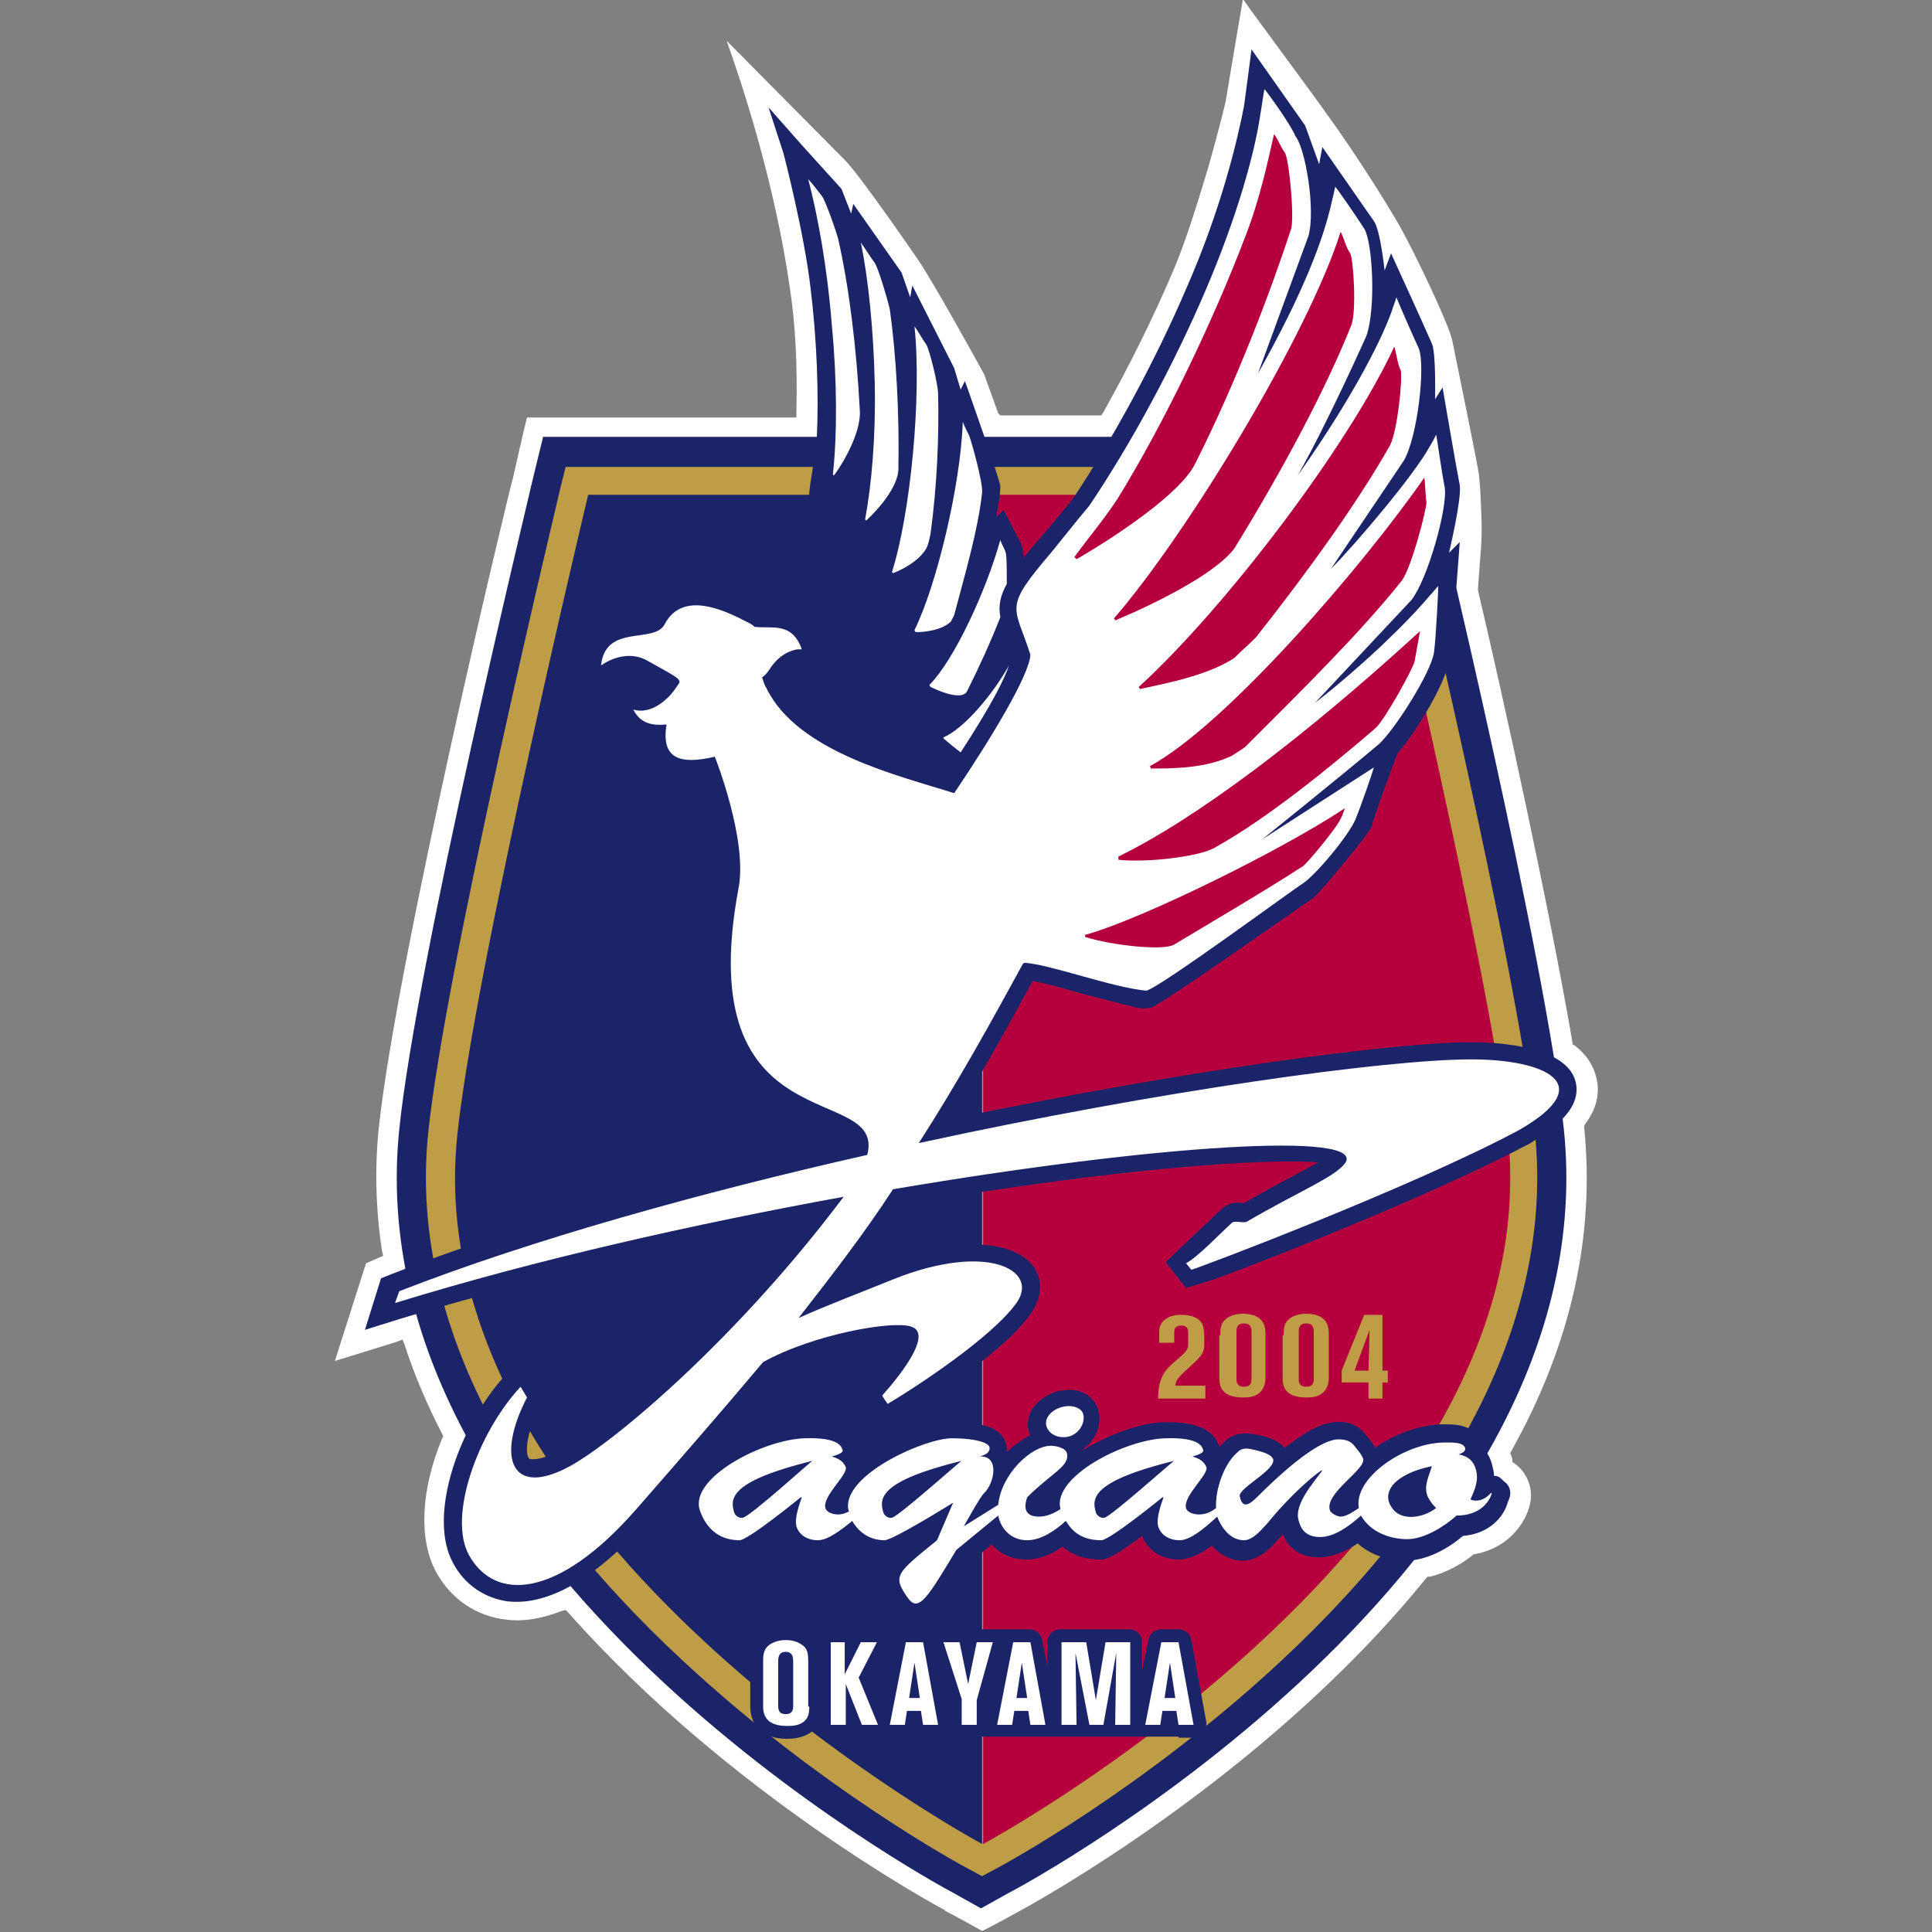
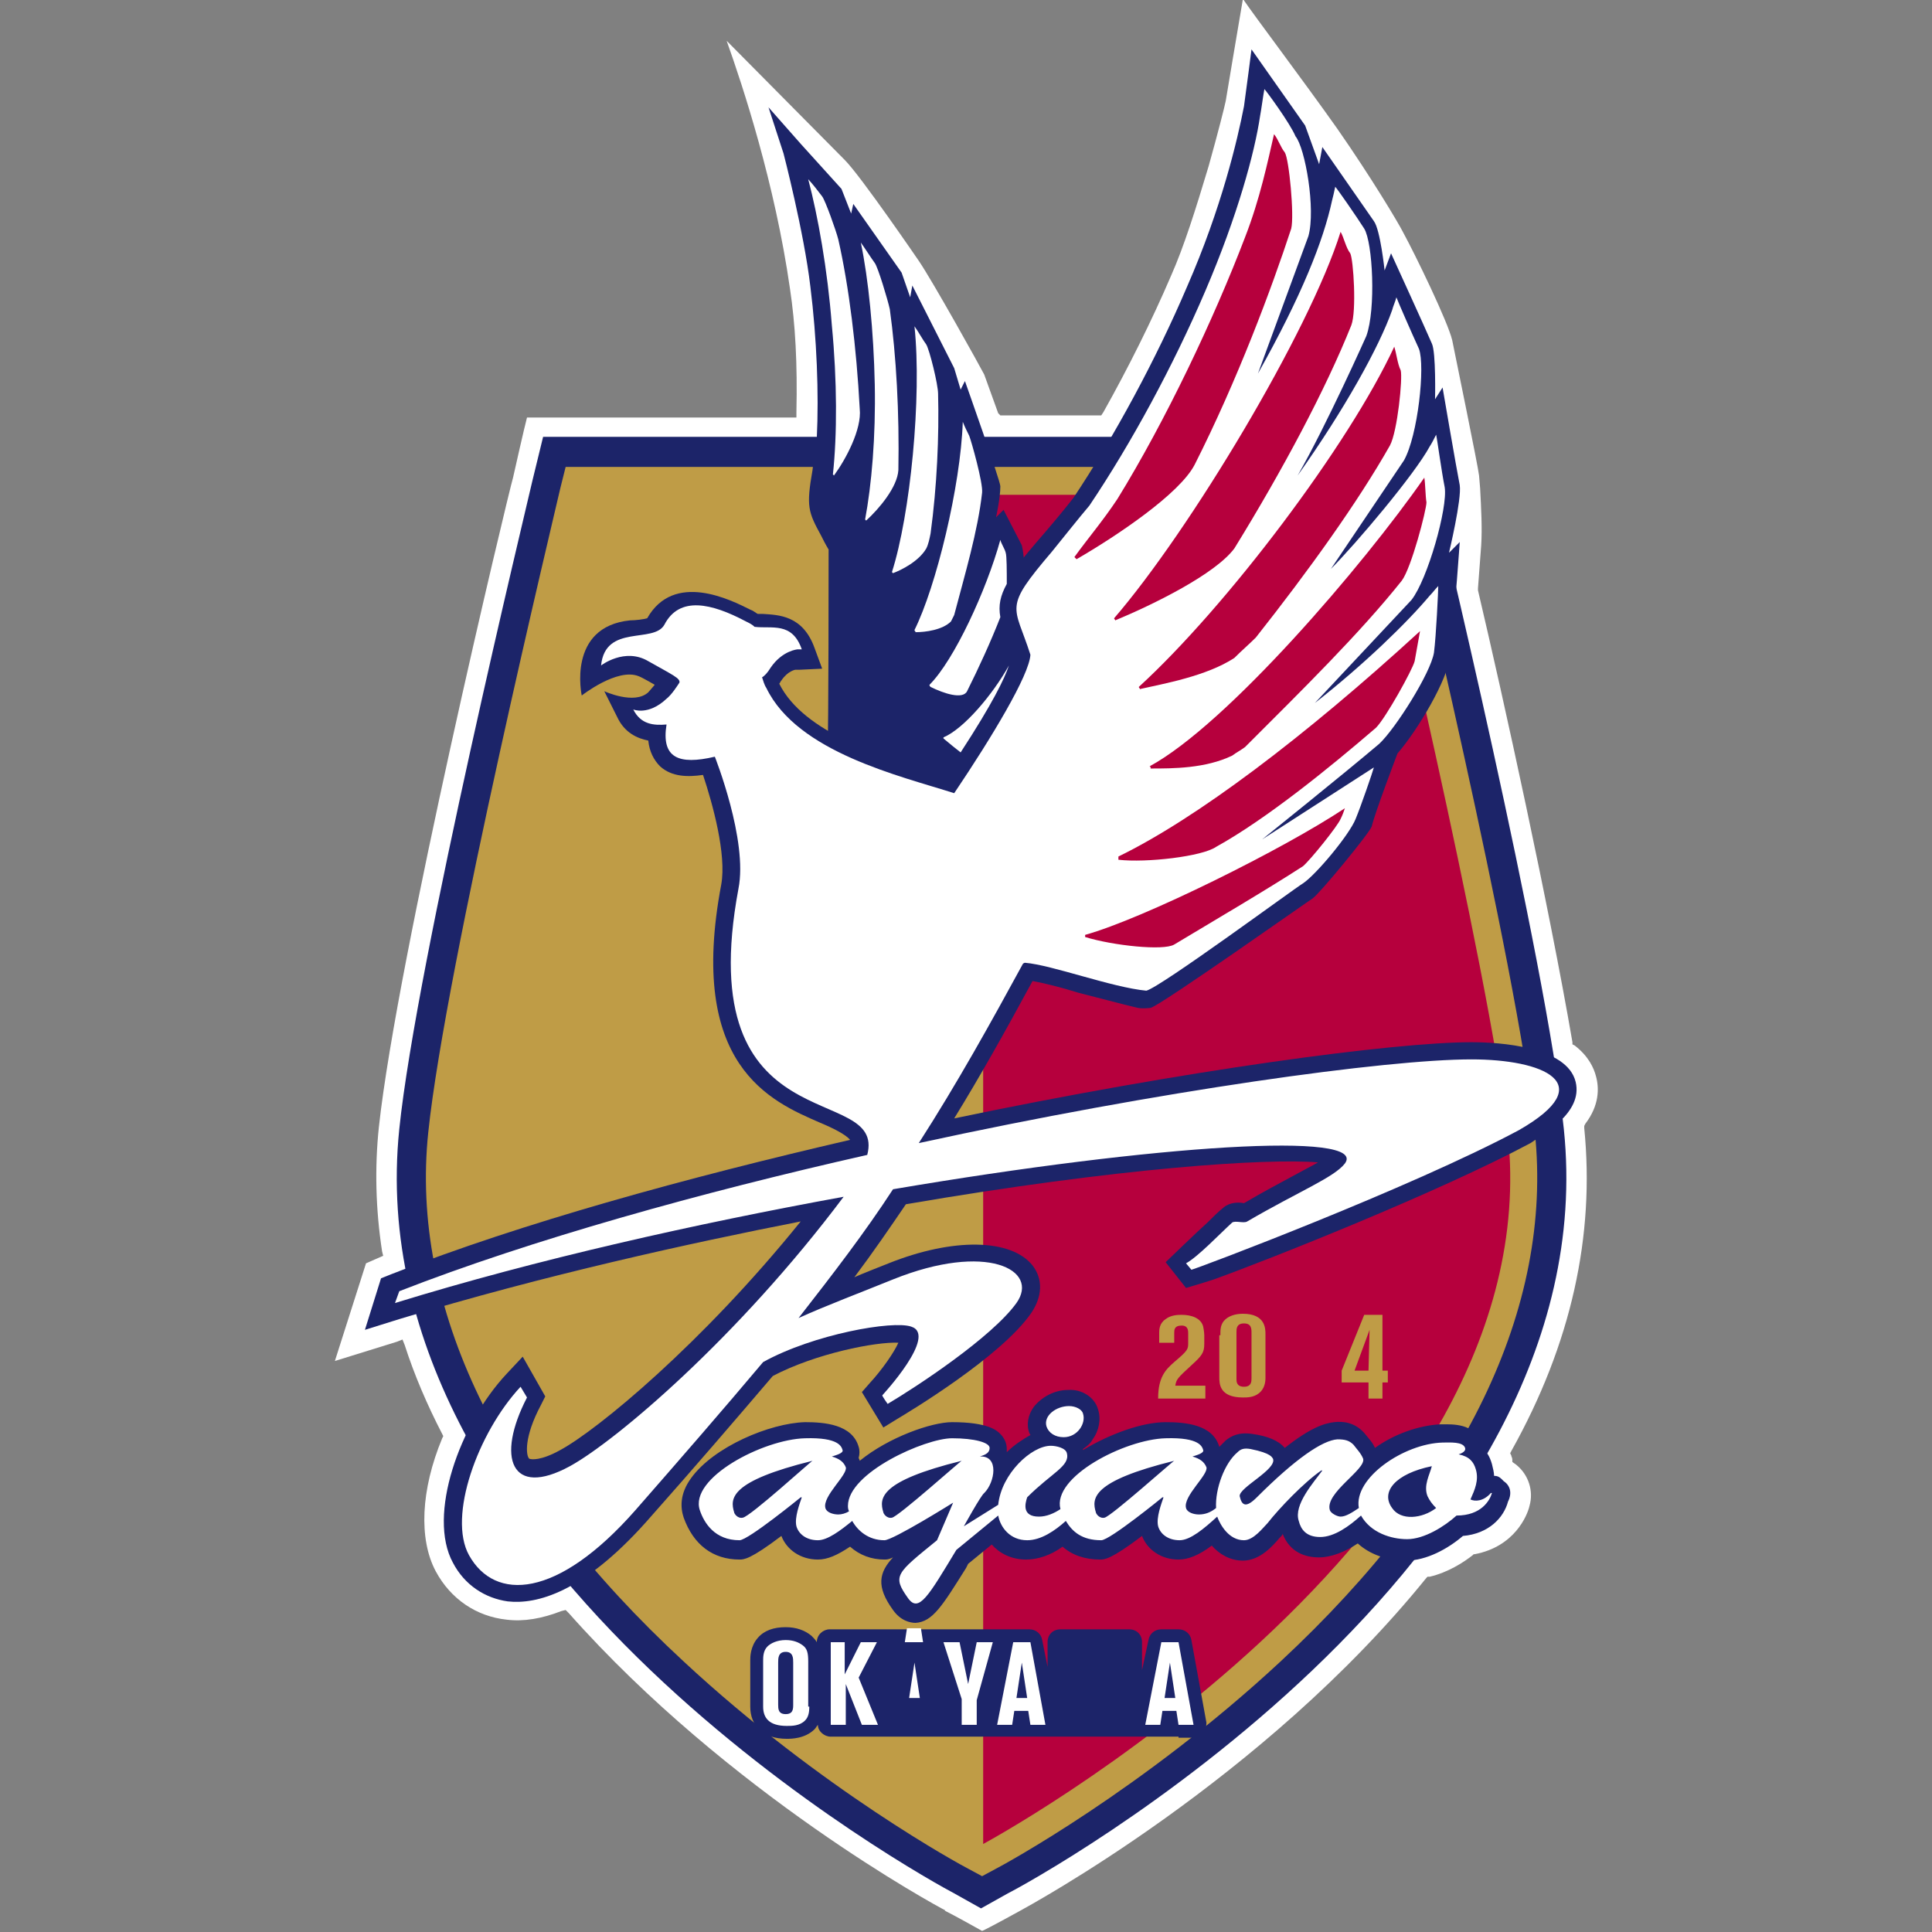
<svg xmlns="http://www.w3.org/2000/svg" version="1.1" id="レイヤー_1" x="0px" y="0px" viewBox="0 0 180 180" style="enable-background:new 0 0 180 180;" xml:space="preserve">
  <rect x="0" y="0" width="180" height="180" fill="#808080" stroke="none" />
  <style type="text/css">
	.st0{fill:#FFFFFF;}
	.st1{fill:#1C2469;}
	.st2{fill:#BF9C46;}
	.st3{fill:#B6003D;}
</style>
  <g>
    <g>
      <path class="st0" d="M147.6,105.1l0-0.2l0.1-0.2c1.3-1.7,1.3-3.3,1-4.4c-0.2-0.8-0.7-1.9-2-2.9l-0.2-0.1l0-0.2    c-2.2-12.8-6.4-31.9-8.8-42.1l0-0.1l0-0.1l0.3-4c0.1-1.6,0-3.4-0.1-5.3l-0.1-1.2c-0.1-0.9-2.2-11.1-2.5-12.6    c-0.4-1.7-3.4-7.9-4.6-10.1c-0.4-0.8-2.9-5-6.1-9.6c-3.4-4.8-7.5-10.2-8.8-12.1c-0.5,2.9-1.6,9.5-1.6,9.5    c-0.1,0.5-0.7,2.9-1.6,6.1c-1.2,4-2.3,7.5-3.5,10.2c-1.8,4.2-4,8.6-6.3,12.7l-0.2,0.3h-0.3h-8.7h-0.4L93,38.5l-1.3-3.6    c-0.3-0.6-4.8-8.7-6.1-10.6c0,0-5.4-7.9-6.9-9.4l-11-11.1c1.5,4.2,4.5,13.3,5.9,23.1c0.5,3.3,0.7,7,0.6,11.5l0,0.5h-0.5H54.8h-5.7    c-0.2,0.7-1.3,5.6-1.3,5.6C47.3,46.2,37,89.3,35.3,105c-0.4,3.8-0.3,7.7,0.3,11.6c0,0,0.1,0.4,0.1,0.4l-1.6,0.7l-2.9,9.1L37,125    l0.5-0.2l0.2,0.5c0.9,2.8,2.1,5.6,3.5,8.3l0.1,0.2l-0.1,0.2c-2,4.8-2.2,9.4-0.6,12.4c1.4,2.6,3.8,4.2,6.6,4.5    c1.6,0.2,3.3-0.1,5.1-0.8l0.4-0.1l0.3,0.3c14.9,16.8,34.3,27.3,35.1,27.7l-0.1,0c0.2,0.1,1,0.5,3.5,1.9c0.5-0.2,3.4-1.8,3.4-1.8    c0.9-0.5,22.8-12.3,38-31.1l0.1-0.1l0.2,0c1.7-0.4,3.1-1.3,4-2l0.1-0.1l0.1,0c3.7-0.7,4.9-3.6,5.1-4.5c0.4-1.4-0.1-2.9-1.2-3.8    c-0.1-0.1-0.3-0.2-0.4-0.3l0-0.1l0-0.1c0-0.2-0.1-0.3-0.1-0.4l-0.1-0.2l0.1-0.2C146.4,125.2,148.6,115.1,147.6,105.1z" />
    </g>
    <g>
      <path class="st1" d="M145.7,105.2c-1.6-15.6-11.9-58.6-12.4-60.4l-1-4.1H91.5H50.6l-1,4.1c-0.4,1.8-10.8,44.8-12.4,60.4    c-4.2,40.7,49.4,70,51.7,71.2l2.5,1.4l2.5-1.4C96.3,175.2,149.9,145.9,145.7,105.2z" />
      <path class="st2" d="M143,105.5c-1.6-15.4-11.9-58.2-12.3-60l-0.5-2H91.5H52.7l-0.5,2c-0.4,1.8-10.7,44.6-12.3,60    c-1.7,16.2,6.5,33.3,23.8,49.3c12.8,11.9,25.9,19,26.5,19.3l1.3,0.7l1.3-0.7c0.6-0.3,13.7-7.4,26.5-19.3    C136.5,138.8,144.7,121.8,143,105.5z" />
-       <path class="st1" d="M42.6,105.8c-3.9,37.6,48.9,66,48.9,66V46.1c-0.1,0-36.7,0-36.7,0S44.2,90.4,42.6,105.8" />
      <path class="st3" d="M91.5,46.1c0.1,0,36.7,0,36.7,0s10.6,44.3,12.3,59.7c3.9,37.6-48.9,66-48.9,66V46.1z" />
      <g>
        <g>
          <path class="st2" d="M109.4,125.1H108v-0.9c0-0.3,0-0.9,0.6-1.3c0.5-0.4,1.2-0.4,1.5-0.4c0.9,0,1.8,0.3,2,1.1      c0,0,0.1,0.5,0.1,0.8v0.8c0,0.8-0.2,1.1-1.2,2c-1.3,1.2-1.4,1.3-1.5,1.9h2.8v1.2h-4.4c0-2,0.7-2.7,1.5-3.4      c1.3-1.1,1.3-1.2,1.3-1.8v-0.9c0-0.2,0-0.7-0.6-0.7c-0.7,0-0.7,0.4-0.7,0.7V125.1z" />
          <path class="st2" d="M113.7,124.4c0-0.5,0-0.9,0.3-1.3c0.4-0.5,1.1-0.7,1.8-0.7c2.1,0,2.1,1.4,2.1,1.9v4.1c0,0.4-0.1,1-0.6,1.4      c-0.5,0.4-1.1,0.4-1.5,0.4c-2.2,0-2.2-1.3-2.2-1.9V124.4z M115.2,128.5c0,0.2,0,0.7,0.7,0.7c0.7,0,0.7-0.5,0.7-0.8v-4.2      c0-0.4,0-0.9-0.7-0.9c-0.7,0-0.7,0.5-0.7,0.8V128.5z" />
-           <path class="st2" d="M119.6,124.4c0-0.5,0-0.9,0.3-1.3c0.4-0.5,1.1-0.7,1.8-0.7c2.1,0,2.1,1.4,2.1,1.9v4.1c0,0.4-0.1,1-0.6,1.4      c-0.5,0.4-1.1,0.4-1.5,0.4c-2.2,0-2.2-1.3-2.2-1.9V124.4z M121,128.5c0,0.2,0,0.7,0.7,0.7c0.7,0,0.7-0.5,0.7-0.8v-4.2      c0-0.4,0-0.9-0.7-0.9c-0.7,0-0.7,0.5-0.7,0.8V128.5z" />
          <path class="st2" d="M127.1,122.5h1.7v5.2h0.5v1.1h-0.5v1.5h-1.3v-1.5h-2.5v-1.1L127.1,122.5z M127.5,127.7l0.1-3.8l-1.4,3.8      H127.5z" />
        </g>
        <g>
          <path class="st1" d="M140.1,138l-0.2-0.2c-0.2-0.2-0.4-0.3-0.7-0.3c0-0.3-0.1-0.7-0.2-1.1c-0.2-0.7-0.5-1.2-1-1.6      c0-0.2,0-0.3-0.1-0.4c-0.5-1.8-2.6-1.7-3.5-1.7l-0.2,0c-2,0.1-4.3,0.9-6.1,2.2c-0.2-0.5-0.6-0.9-1-1.4c-0.9-1-2-1.1-2.8-1      c-0.9,0.1-2.2,0.5-4.6,2.4c-0.6-0.7-1.6-1.1-3-1.3c-1.3-0.2-2,0.2-2.5,0.6c-0.2,0.2-0.4,0.4-0.6,0.6c-0.6-2.1-3.2-2.3-5-2.3      c-2.2,0-5.2,1.1-7.7,2.6c0,0,0-0.1,0-0.1c0.3-0.2,0.7-0.5,0.9-0.9c0.6-0.8,0.8-1.9,0.5-2.8c-0.3-1.1-1.5-1.9-2.8-1.8      c-1.3,0-2.5,0.7-3.2,1.6c-0.5,0.7-0.7,1.6-0.4,2.4c0,0.1,0.1,0.1,0.1,0.2c-0.7,0.4-1.5,0.9-2.2,1.6c0-0.1,0-0.2,0-0.3      c0-0.5-0.2-1-0.6-1.4c-0.3-0.3-1.1-1.1-4.5-1.1c-1.9,0-5.9,1.4-8.6,3.6c0-0.1-0.1-0.2-0.1-0.3c0.1-0.3,0.1-0.7,0-1      c-0.6-2.1-3.2-2.3-5-2.3c-3.3,0.1-8.5,2.3-10.6,5.2c-1.1,1.5-1,2.8-0.7,3.7c0.9,2.5,2.7,3.9,5.2,3.9c0.4,0,1,0,3.9-2.2      c0.5,1.3,1.8,2.2,3.4,2.2c0.9,0,1.8-0.4,3-1.2c0.9,0.8,2,1.2,3.2,1.2c0.2,0,0.4,0,0.8-0.2c-1.3,1.4-1.6,2.7,0,4.9      c0.7,1,1.6,1.2,2.1,1.2c1.6-0.1,2.5-1.6,4.7-5.1l0.2-0.4l2.2-1.8c0.7,0.8,1.8,1.4,3.2,1.4c1.1,0,2.3-0.4,3.4-1.2      c0.9,0.8,2.1,1.2,3.5,1.2c0.4,0,1,0,3.9-2.2c0.5,1.3,1.8,2.2,3.4,2.2c0.9,0,1.9-0.4,3.1-1.3c0.7,0.8,1.7,1.4,2.9,1.4      c1.6,0,2.8-1.4,3.4-2.1l0.1-0.1c0.1-0.1,0.2-0.2,0.2-0.3c0.7,1.8,2.2,2.2,3.4,2.2c1.1,0,2.4-0.5,3.6-1.3c1.1,1,2.7,1.6,4.5,1.6      c1.9,0,3.9-1.1,5.3-2.3c2.4-0.2,3.8-1.7,4.2-3.2C140.9,139.1,140.7,138.4,140.1,138z" />
          <path class="st1" d="M109.8,161.9h1.4c0.4,0,0.7-0.2,0.9-0.4c0.2-0.3,0.3-0.6,0.3-1l-1.4-7.7c-0.1-0.6-0.6-1-1.2-1h-1.6      c-0.6,0-1.1,0.4-1.2,1l-0.6,2.8V153c0-0.7-0.5-1.2-1.2-1.2h-6.4c-0.7,0-1.2,0.5-1.2,1.2v2.3l-0.5-2.5c-0.1-0.6-0.6-1-1.2-1H77.3      c-0.6,0-1.2,0.5-1.2,1.2c-0.1-0.2-0.3-0.4-0.5-0.6c-0.6-0.5-1.4-0.8-2.4-0.8c-1.1,0-2,0.3-2.6,1c-0.7,0.8-0.7,1.8-0.7,2.1v4.3      c0,0.9,0.3,1.6,0.8,2.1c0.6,0.6,1.5,0.9,2.6,0.9c0.4,0,1.7,0,2.6-0.9c0.1-0.1,0.2-0.3,0.3-0.4c0,0.6,0.6,1.1,1.2,1.1H109.8z" />
          <path class="st1" d="M146.8,100.8c-0.8-3.3-7.1-3.7-9.7-3.7c-7.2,0-26.7,2.6-48.2,7.1c2.4-3.9,4.7-8,7.3-12.8      c1.1,0.2,2.7,0.6,4.3,1.1c1.6,0.4,4.2,1.1,5.5,1.4c0.5,0.1,1.2,0,1.2,0c0.9-0.2,14.9-10.1,15.1-10.2c0.7-0.5,5.3-6.1,5.5-6.7      c0.3-1.3,2.4-6.8,2.4-6.8c1.9-2.2,4.7-6.9,4.9-9.1c0.5-4.7,0.9-10.6,0.9-10.6l-1,1c0,0,1.2-5,1-6.3c-0.3-1.5-1.6-9.1-1.6-9.1      l-0.7,1.1c0,0,0.1-4.4-0.3-5.2c-0.6-1.4-3.8-8.4-3.8-8.4l-0.6,1.6c0,0-0.4-3.8-1-4.6l0,0l0,0c-0.7-1-4.8-6.9-4.8-6.9l-0.3,1.6      l-1.3-3.6l0,0c0,0,0,0,0,0l-5-7.1c0,0-0.5,3.9-0.7,5.3c-0.6,3.1-2.1,9.5-5.3,16.8c-2.9,6.8-6.8,14-10.6,19.7      c-1.1,1.4-2.2,2.7-3.5,4.2c-4,4.7-4.3,5.6-3,9.2c0.2,0.5,0.4,1,0.6,1.6c-0.2,0.7-1,3.2-6.1,10.9c-0.3-0.1-0.6-0.2-0.9-0.3      c-4.9-1.5-12.2-3.7-14.5-8.3c0.1-0.1,0.1-0.2,0.2-0.3c0.6-0.9,1.3-1,1.3-1c0.1,0,0.4,0,0.4,0l2.1-0.1l-0.7-1.9      c-1.1-3.1-3.4-3.1-4.8-3.2c-0.2,0-0.3,0-0.5,0c-0.2-0.1-0.4-0.3-0.7-0.4c-1.8-0.9-7.1-3.6-9.6,0.8c-0.3,0.1-1.1,0.2-1.6,0.2      c-5.9,0.6-4.5,7-4.5,7s3.3-2.6,5.3-1.8c0.3,0.1,1.5,0.8,1.5,0.8s-0.5,0.6-0.6,0.7c-1.3,1.2-4.1-0.1-4.1-0.1l1.2,2.4      c0.7,1.5,1.9,2,2.9,2.2c0.1,1,0.5,1.8,1.1,2.4c1.1,1,2.6,1,4,0.8c0.9,2.7,2.2,7.4,1.7,10.2c-3.2,16.9,4.6,20.2,9.2,22.2      c1.2,0.5,2.4,1.1,2.8,1.6c-15.1,3.5-30.5,7.7-42.7,12.5l-1,0.4l-1.5,4.8l3.2-1c13.5-4.1,27.2-7.1,37.4-9.1      c-9.2,11.4-18.9,19.4-22.4,21.3c-1.8,1-2.7,0.9-2.9,0.8c-0.3-0.3-0.5-2,1.1-5l0.4-0.8l-2.1-3.7l-1.5,1.6      c-4.4,4.7-7.4,13.2-5,17.6c1.1,2.1,3,3.3,5.1,3.6c2.7,0.3,7-0.8,12.9-7.4c4.7-5.3,8.3-9.5,11.8-13.6c4-2.1,9.6-3.2,11.7-3.1      c-0.4,0.9-1.5,2.5-2.7,3.8l-0.7,0.8c0,0,2,3.3,2,3.3l1.3-0.8c1-0.6,9.7-5.8,12.5-9.9c1-1.5,1.1-3.1,0.1-4.4      c-2-2.5-7.4-2.6-13.4-0.2c0,0-2.8,1.1-3.2,1.3c1.8-2.4,3.3-4.6,4.8-6.8c19.8-3.4,33.6-4.3,38.4-3.9c-0.7,0.4-1.5,0.8-2.4,1.3      c-1.3,0.7-2.8,1.5-4.5,2.5c0,0,0,0,0,0c-0.5-0.1-1.3-0.1-1.9,0.4c-0.5,0.4-1,0.9-1.5,1.4c-0.9,0.8-3.9,3.7-3.9,3.7l1.9,2.4      c0,0,1.7-0.5,2.6-0.8c5-1.8,20.9-8.1,29.5-12.7C143.7,105.7,147.5,103.7,146.8,100.8z" />
        </g>
        <g>
          <g>
            <g>
              <path class="st0" d="M138.9,139.1c-0.7,0.8-1.5,0.8-1.9,0.6c0.4-0.9,0.8-1.8,0.5-2.8c-0.2-0.7-0.6-1.2-1.6-1.4        c0.3-0.1,0.7-0.3,0.6-0.6c-0.2-0.6-1.4-0.5-2.1-0.5c-3.6,0.1-8.3,3.3-7.8,6.1c-0.6,0.4-1.2,0.8-1.7,0.8c-0.3,0-0.9-0.3-1-0.6        c-0.5-1.6,3.4-3.8,3.1-4.8c-0.2-0.5-0.6-0.9-0.9-1.3c-0.4-0.4-0.8-0.5-1.5-0.5c-1.4,0.1-3.9,1.8-7.5,5.4c-1,1-1.4,0.8-1.6-0.1        c-0.1-0.8,3.5-2.5,3.1-3.5c-0.1-0.1-0.1-0.5-2.1-0.9c-0.6-0.1-0.9,0-1.2,0.3c-1.2,1-2.1,3.4-2,5.2c-0.5,0.4-1,0.6-1.6,0.6        c-0.5,0-1.1-0.2-1.2-0.6c-0.3-1.1,2.1-3.1,1.9-3.8c-0.2-0.5-0.6-0.8-1.3-1c0.3-0.1,1.1-0.3,1-0.6c-0.1-0.3-0.3-1.2-3.5-1.1        c-3.8,0.1-10.6,3.6-9.8,6.6c-0.6,0.4-1.3,0.7-2,0.7c-1.6,0-1.3-1.2-1.1-1.8c2.3-2.3,4-2.9,3.7-4.1c-0.1-0.5-1-0.7-1.5-0.7        c-1.8,0-4.6,2.6-4.9,5.5l-3.2,2c0,0,1.6-2.9,1.9-3.1c1-1,1.4-3.5-0.4-3.4c0.2-0.1,0.9-0.2,0.9-0.8c0-0.5-1.4-0.9-3.5-0.9        c-2.5,0-9.7,3.2-9.7,6.3c0,0.1,0,0.3,0.1,0.5c-0.3,0.2-0.7,0.3-1,0.3c-0.5,0-1.1-0.2-1.2-0.6c-0.3-1.1,2.1-3.1,1.9-3.8        c-0.2-0.5-0.6-0.8-1.3-1c0.3-0.1,1.1-0.3,1-0.6c-0.1-0.3-0.3-1.2-3.5-1.1c-3.9,0.1-10.8,3.7-9.8,6.7c0.4,1.2,1.4,2.8,3.7,2.8        c0.8,0,5.7-4,5.7-4l0.1,0c-0.2,0.6-0.7,1.9-0.5,2.7c0.2,0.7,0.9,1.3,2,1.3c0.9,0,2.1-0.9,3.2-1.8c0.5,0.9,1.5,1.8,3,1.8        c0.8,0,6.4-3.5,6.4-3.5l-1.5,3.5c-3.8,3.1-4.2,3.3-2.7,5.4c1,1.4,1.9-0.2,4.5-4.5l3.9-3.2c0.2,1.1,1.1,2.3,2.7,2.3        c1.3,0,2.6-0.9,3.6-1.8c0.6,1,1.5,1.8,3.3,1.8c0.8,0,5.7-4,5.7-4l0.1,0c-0.2,0.6-0.7,1.9-0.5,2.7c0.2,0.7,0.9,1.3,2,1.3        c1,0,2.3-1.1,3.5-2.2c0.3,0.8,1.1,2.2,2.5,2.2c0.9,0,1.8-1.2,2.2-1.6c1.1-1.4,3.4-3.8,5-4.9l0.1,0c-0.8,1.1-2.7,3.2-2.2,4.7        c0.2,0.8,0.7,1.5,2,1.5c1.3,0,2.7-1,3.8-2c0.9,1.6,2.8,2.2,4.3,2.2c1.6,0,3.5-1.2,4.6-2.2c2.3,0,3.1-1.4,3.3-2.1L138.9,139.1z         M69.2,141.4c-0.5,0.1-0.8-0.4-0.8-0.5c-0.4-1.3-0.4-2.9,7.3-4.8C75.6,136.1,69.9,141.3,69.2,141.4z M83.1,141.4        c-0.5,0.1-0.8-0.4-0.8-0.5c-0.4-1.3-0.4-2.9,7.3-4.8C89.5,136.1,83.7,141.3,83.1,141.4z M102.9,141.4        c-0.5,0.1-0.8-0.4-0.8-0.5c-0.4-1.3-0.4-2.9,7.3-4.8C109.3,136.1,103.5,141.3,102.9,141.4z M129.7,140.5        c-1.1-1.5,0.3-3.2,3.7-3.9c-0.2,0.8-0.8,1.8-0.4,2.8c0.2,0.4,0.4,0.7,0.8,1.1C132.5,141.5,130.5,141.7,129.7,140.5z" />
              <path class="st0" d="M99.1,133.9c1.3,0,2.1-1.3,1.8-2.2c-0.1-0.4-0.7-0.7-1.3-0.7c-1.2,0-2.4,0.9-2.1,1.9        C97.7,133.5,98.3,133.9,99.1,133.9z" />
            </g>
            <g>
              <path class="st0" d="M75.4,159c0,0.6-0.1,1-0.4,1.3c-0.5,0.5-1.2,0.5-1.7,0.5c-1.7,0-2.2-0.8-2.2-1.8v-4.3        c0-0.3,0-0.9,0.4-1.3c0.3-0.3,0.9-0.6,1.7-0.6c0.7,0,1.2,0.2,1.6,0.5c0.4,0.3,0.5,0.7,0.5,1.5V159z M73.9,154.9        c0-0.4,0-1-0.7-1c-0.7,0-0.7,0.6-0.7,1v3.9c0,0.4,0,0.9,0.7,0.9c0.7,0,0.7-0.5,0.7-0.9V154.9z" />
              <path class="st0" d="M77.3,153h1.4v3l1.5-3h1.5l-1.7,3.3l1.8,4.4h-1.5l-1.5-3.8v3.8h-1.4V153z" />
-               <path class="st0" d="M84.4,153H86l1.4,7.7H86l-0.2-1.3h-1.3l-0.2,1.3h-1.4L84.4,153z M84.7,158.2h1l-0.5-3.3L84.7,158.2z" />
+               <path class="st0" d="M84.4,153H86H86l-0.2-1.3h-1.3l-0.2,1.3h-1.4L84.4,153z M84.7,158.2h1l-0.5-3.3L84.7,158.2z" />
              <path class="st0" d="M87.9,153h1.5l0.8,3.9l0.8-3.9h1.5l-1.5,5.4v2.3h-1.4v-2.4L87.9,153z" />
              <path class="st0" d="M94.4,153H96l1.4,7.7H96l-0.2-1.3h-1.3l-0.2,1.3h-1.4L94.4,153z M94.7,158.2h1l-0.5-3.3L94.7,158.2z" />
-               <path class="st0" d="M98.9,153h2.3l0.9,5.4l0.9-5.4h2.3v7.7h-1.4l0.1-6.7l-1.2,6.7h-1.3l-1.3-6.7l0.1,6.7h-1.4V153z" />
              <path class="st0" d="M108.2,153h1.6l1.4,7.7h-1.4l-0.2-1.3h-1.3l-0.2,1.3h-1.4L108.2,153z M108.5,158.2h1l-0.5-3.3        L108.5,158.2z" />
            </g>
          </g>
          <g>
            <g>
              <path class="st1" d="M95.9,61.6c0-0.3-0.1-0.7-0.1-1c-1-3.1-1.8-3.7-0.3-6c0-1.5-0.1-3-0.3-3.8l-1.7-3.3l-0.7,0.7        c0,0,0.4-1.8,0.4-2.9c0-0.5-3.3-9.8-3.3-9.8l-0.4,0.8l-0.6-2L85,26.6l-0.2,1.1L84,25.4l-4.5-6.4c0,0-0.2,0.9-0.2,0.9l-0.9-2.3        l-3.8-4.2l-3-3.4l1.4,4.3c0,0,1.9,7.3,2.5,12.4c0.6,4.8,0.8,10,0.6,14.1c-0.1,1-0.3,1.9-0.4,3c-0.6,3.4-0.4,3.9,0.8,6.1        c0.2,0.4,0.4,0.8,0.7,1.3c0,0.6,0,17.5-0.1,18.6c4,2.2,8.8,3.4,11.9,4.4C92.1,69.2,95.4,63.9,95.9,61.6z" />
            </g>
            <g>
              <path class="st0" d="M77.7,44.3c0,0-0.1-0.1-0.1-0.1c0.4-3.7,0.4-8.7-0.1-13.9c-0.4-5.2-1.3-10.2-2.2-13.6        c0.3,0.3,1,1.2,1.3,1.6c0.3,0.4,1.3,3.2,1.5,4c1,4.4,1.7,10.1,2,15.8C80.3,40,78.8,42.8,77.7,44.3z" />
              <path class="st0" d="M80.7,48.5c0,0-0.1-0.1-0.1-0.1c0.6-3.2,1-7.7,0.9-12.6c-0.1-4.9-0.6-9.9-1.3-13.2c0.3,0.4,1,1.5,1.3,1.9        c0.3,0.4,1.2,3.4,1.4,4.3c0.6,4.3,0.9,9.7,0.8,15C83.6,45.4,81.9,47.4,80.7,48.5z" />
              <path class="st0" d="M86.3,51.1c-0.7,1.2-2.3,2-3.1,2.3c0,0-0.1-0.1-0.1-0.1c1.7-5.3,2.8-16.3,2.1-22.9        c0.3,0.4,0.8,1.3,1.1,1.7c0.3,0.5,1.1,3.7,1.1,4.6c0.1,3.9-0.1,8.6-0.7,13C86.6,50.2,86.5,50.7,86.3,51.1z" />
              <path class="st0" d="M89.7,39.3c0.2,0.5,0.4,0.9,0.6,1.3c0.2,0.5,1.3,4.4,1.2,5.3c-0.4,3.6-1.6,7.6-2.6,11.4        c-0.1,0.2-0.2,0.4-0.3,0.6c-0.8,0.8-2.4,1-3.3,1c0-0.1-0.1-0.1-0.1-0.2C87.2,54.7,89.5,45.3,89.7,39.3z" />
              <path class="st0" d="M87.9,68.7c0,0.1,0,0.1,0,0.1c0.6,0.5,1.2,1,1.6,1.3c3-4.6,4.1-6.9,4.5-8.1        C92.5,64.7,89.8,67.9,87.9,68.7z" />
              <path class="st0" d="M93.8,54.4c0-1.2,0-2.6-0.1-2.9c-0.1-0.4-0.4-0.8-0.5-1.2c-1.3,4.7-4.3,11.2-6.6,13.5        c0,0.1,0,0.1,0.1,0.2c1.2,0.6,3,1.2,3.4,0.4c1.1-2.2,2.2-4.6,3.1-6.9C93,56.4,93.2,55.5,93.8,54.4z" />
            </g>
          </g>
          <path class="st0" d="M137.1,98.7c-7.9,0-29,2.9-51.5,7.8c3.6-5.6,6.7-11.2,9.7-16.7c0.1-0.1,0.2-0.1,0.2-0.1      c2.5,0.2,8.1,2.3,11.3,2.6c1.3-0.3,13.9-9.6,14.6-10c1.2-0.8,4.3-4.5,4.9-6c0.5-1.2,1.6-4.4,1.7-4.8l-10.4,6.7      c0,0,7.6-6.1,10.9-8.9c1.5-1.4,4.8-6.6,5.1-8.5c0.2-1.5,0.4-5.8,0.4-6.2c-0.3,0.3-0.5,0.6-0.8,0.9c-2.1,2.5-6.1,6.4-10.7,10      l9-9.6c1.5-1.9,3.4-8.6,3.1-10.5c-0.3-1.5-0.7-4.5-0.8-4.9c-0.2,0.4-0.4,0.8-0.6,1.1c-1.4,2.6-6.9,9.1-9.2,11.4l6.8-10.1      c1.3-2.3,2-8.8,1.4-10.4c-0.6-1.3-2-4.5-2.1-4.8c-0.1,0.4-0.3,0.8-0.4,1.2c-1.2,3.4-4.4,9.2-8.8,15.4c2.7-4.7,6.4-13,6.4-13      c0.9-2.5,0.6-8.7-0.2-10c-0.7-1.1-2.5-3.7-2.7-3.9c-0.1,0.5-0.2,0.9-0.3,1.3c-0.8,3.7-2.8,8.8-6.9,16.1l4.7-12.8      c0.7-2.5-0.3-8.2-1.2-9.3c-0.5-1.2-2.7-4.2-2.9-4.4c-0.1,0.5-0.3,2-0.4,2.5c-0.5,3.4-2.1,9.3-5.1,16.3c-3,7-6.9,14.2-10.8,20      c-1.1,1.3-2.2,2.7-3.5,4.3c-4.6,5.4-3.5,4.9-2,9.6c-0.1,1.9-3.6,7.7-7.1,12.9c-5-1.6-14.6-3.8-17.5-9.8c-0.2-0.3-0.3-0.7-0.4-1      c0.2-0.1,0.5-0.4,0.8-0.9c1.1-1.6,2.5-1.7,2.5-1.7l0.4,0c-0.9-2.6-2.8-1.9-4.4-2.1c-0.2-0.2-0.4-0.3-0.8-0.5      c-3.2-1.7-6.2-2.4-7.6,0.3C60.9,60,56.4,58.1,56,62c0,0,2.2-1.7,4.4-0.4c2.3,1.3,3,1.6,2.9,2c-0.2,0.3-0.7,1.1-1.2,1.5      c-1.7,1.6-3.1,1-3.1,1c0.7,1.4,1.9,1.5,3.1,1.4c-0.5,3.1,1.1,3.8,4.5,3c0,0,3.1,7.8,2.2,12.3c-4.5,24.1,13.8,17.9,12,24.8      c-15.5,3.5-31.3,7.9-43.6,12.7l-0.4,1.1c13.3-4.1,28.1-7.4,41.8-9.9c-9.9,13.2-21.3,22.8-25.5,25.1c-5.5,3-6.9-0.8-4-6.4l-0.6-1      c-4,4.3-6.8,12.1-4.8,15.7c2.4,4.3,8.2,4.1,15.5-4.2c4.2-4.8,8.2-9.4,11.9-13.8c4.7-2.6,12.1-3.9,13.8-3.3      c2.5,0.8-2.7,6.4-2.7,6.4c0,0.1,0.5,0.8,0.5,0.8c2.7-1.6,9.7-6.2,12-9.4c2.2-3.1-2.8-5.7-11.5-2.2c-2.7,1.1-6.4,2.5-8.8,3.6      c3.2-4.1,6.2-8,8.8-12c24.7-4.2,44.3-5.4,42.1-2.4c-1,1.3-4.3,2.6-9.1,5.4c-0.3,0.2-1.1-0.1-1.4,0.1c-1.2,1.1-3.2,3.2-4.3,3.8      l0.5,0.6c0.5-0.1,20.4-7.6,30.5-13C149.2,100.9,143.7,98.7,137.1,98.7z" />
          <g>
            <path class="st3" d="M100.3,52.1c-0.1-0.1-0.1-0.1-0.2-0.2c1.3-1.8,2.6-3.3,4-5.4c4.5-7.3,9-16.8,11.9-24.4       c1.4-3.6,2.1-7,2.7-9.6c0.4,0.5,0.6,1.2,1,1.7c0.4,0.6,0.9,5.9,0.6,7.1c-1.8,5.5-5,14.1-9,22C109.9,46,104.1,49.9,100.3,52.1z" />
            <path class="st3" d="M103.9,57.8c0-0.1-0.1-0.1-0.1-0.2c7-8.1,18.2-26.7,21.1-36c0.3,0.5,0.5,1.5,0.9,2       c0.3,0.6,0.6,5.4,0.1,6.7c-2.4,6-6.4,13.5-10.9,20.8C113.2,53.5,107.5,56.3,103.9,57.8z" />
            <path class="st3" d="M115,61.3c-2.6,1.7-6.6,2.4-8.8,2.9c0-0.1-0.1-0.1-0.1-0.2c8.2-7.5,19.6-22.6,23.8-31.7       c0.2,0.6,0.3,1.6,0.6,2.2c0.2,0.7-0.3,5.7-1,7c-3,5.3-7.6,11.7-12.5,17.9C116.4,60,115.7,60.6,115,61.3z" />
            <path class="st3" d="M132.7,44.5c0.1,0.6,0.1,1.7,0.2,2.3c0,0.7-1.4,6.1-2.3,7.3c-3.9,4.9-9.3,10.2-14.6,15.5       c-0.4,0.3-0.8,0.5-1.2,0.8c-2.5,1.2-5.5,1.2-7.6,1.2c0-0.1,0-0.2-0.1-0.2C114.3,67.5,127,52.7,132.7,44.5z" />
            <path class="st3" d="M132.3,58.8c0,0-0.4,2.2-0.5,2.8c-0.2,0.8-2.7,5.3-3.6,6.2c-4.3,3.7-10.2,8.5-14.9,11.1       c-1.3,0.9-6.5,1.5-9.1,1.2c0-0.1,0-0.2,0-0.3C111.4,76.3,121.5,68.7,132.3,58.8z" />
            <path class="st3" d="M101.1,87.3c0-0.1,0-0.1,0-0.2c5.4-1.5,18.5-8,24.2-11.8c-0.1,0.3-0.2,0.6-0.4,1c-0.3,0.7-2.8,3.8-3.5,4.4       c-3.4,2.2-8,4.9-12,7.3C108.4,88.6,103.7,88.1,101.1,87.3z" />
          </g>
        </g>
      </g>
    </g>
  </g>
</svg>